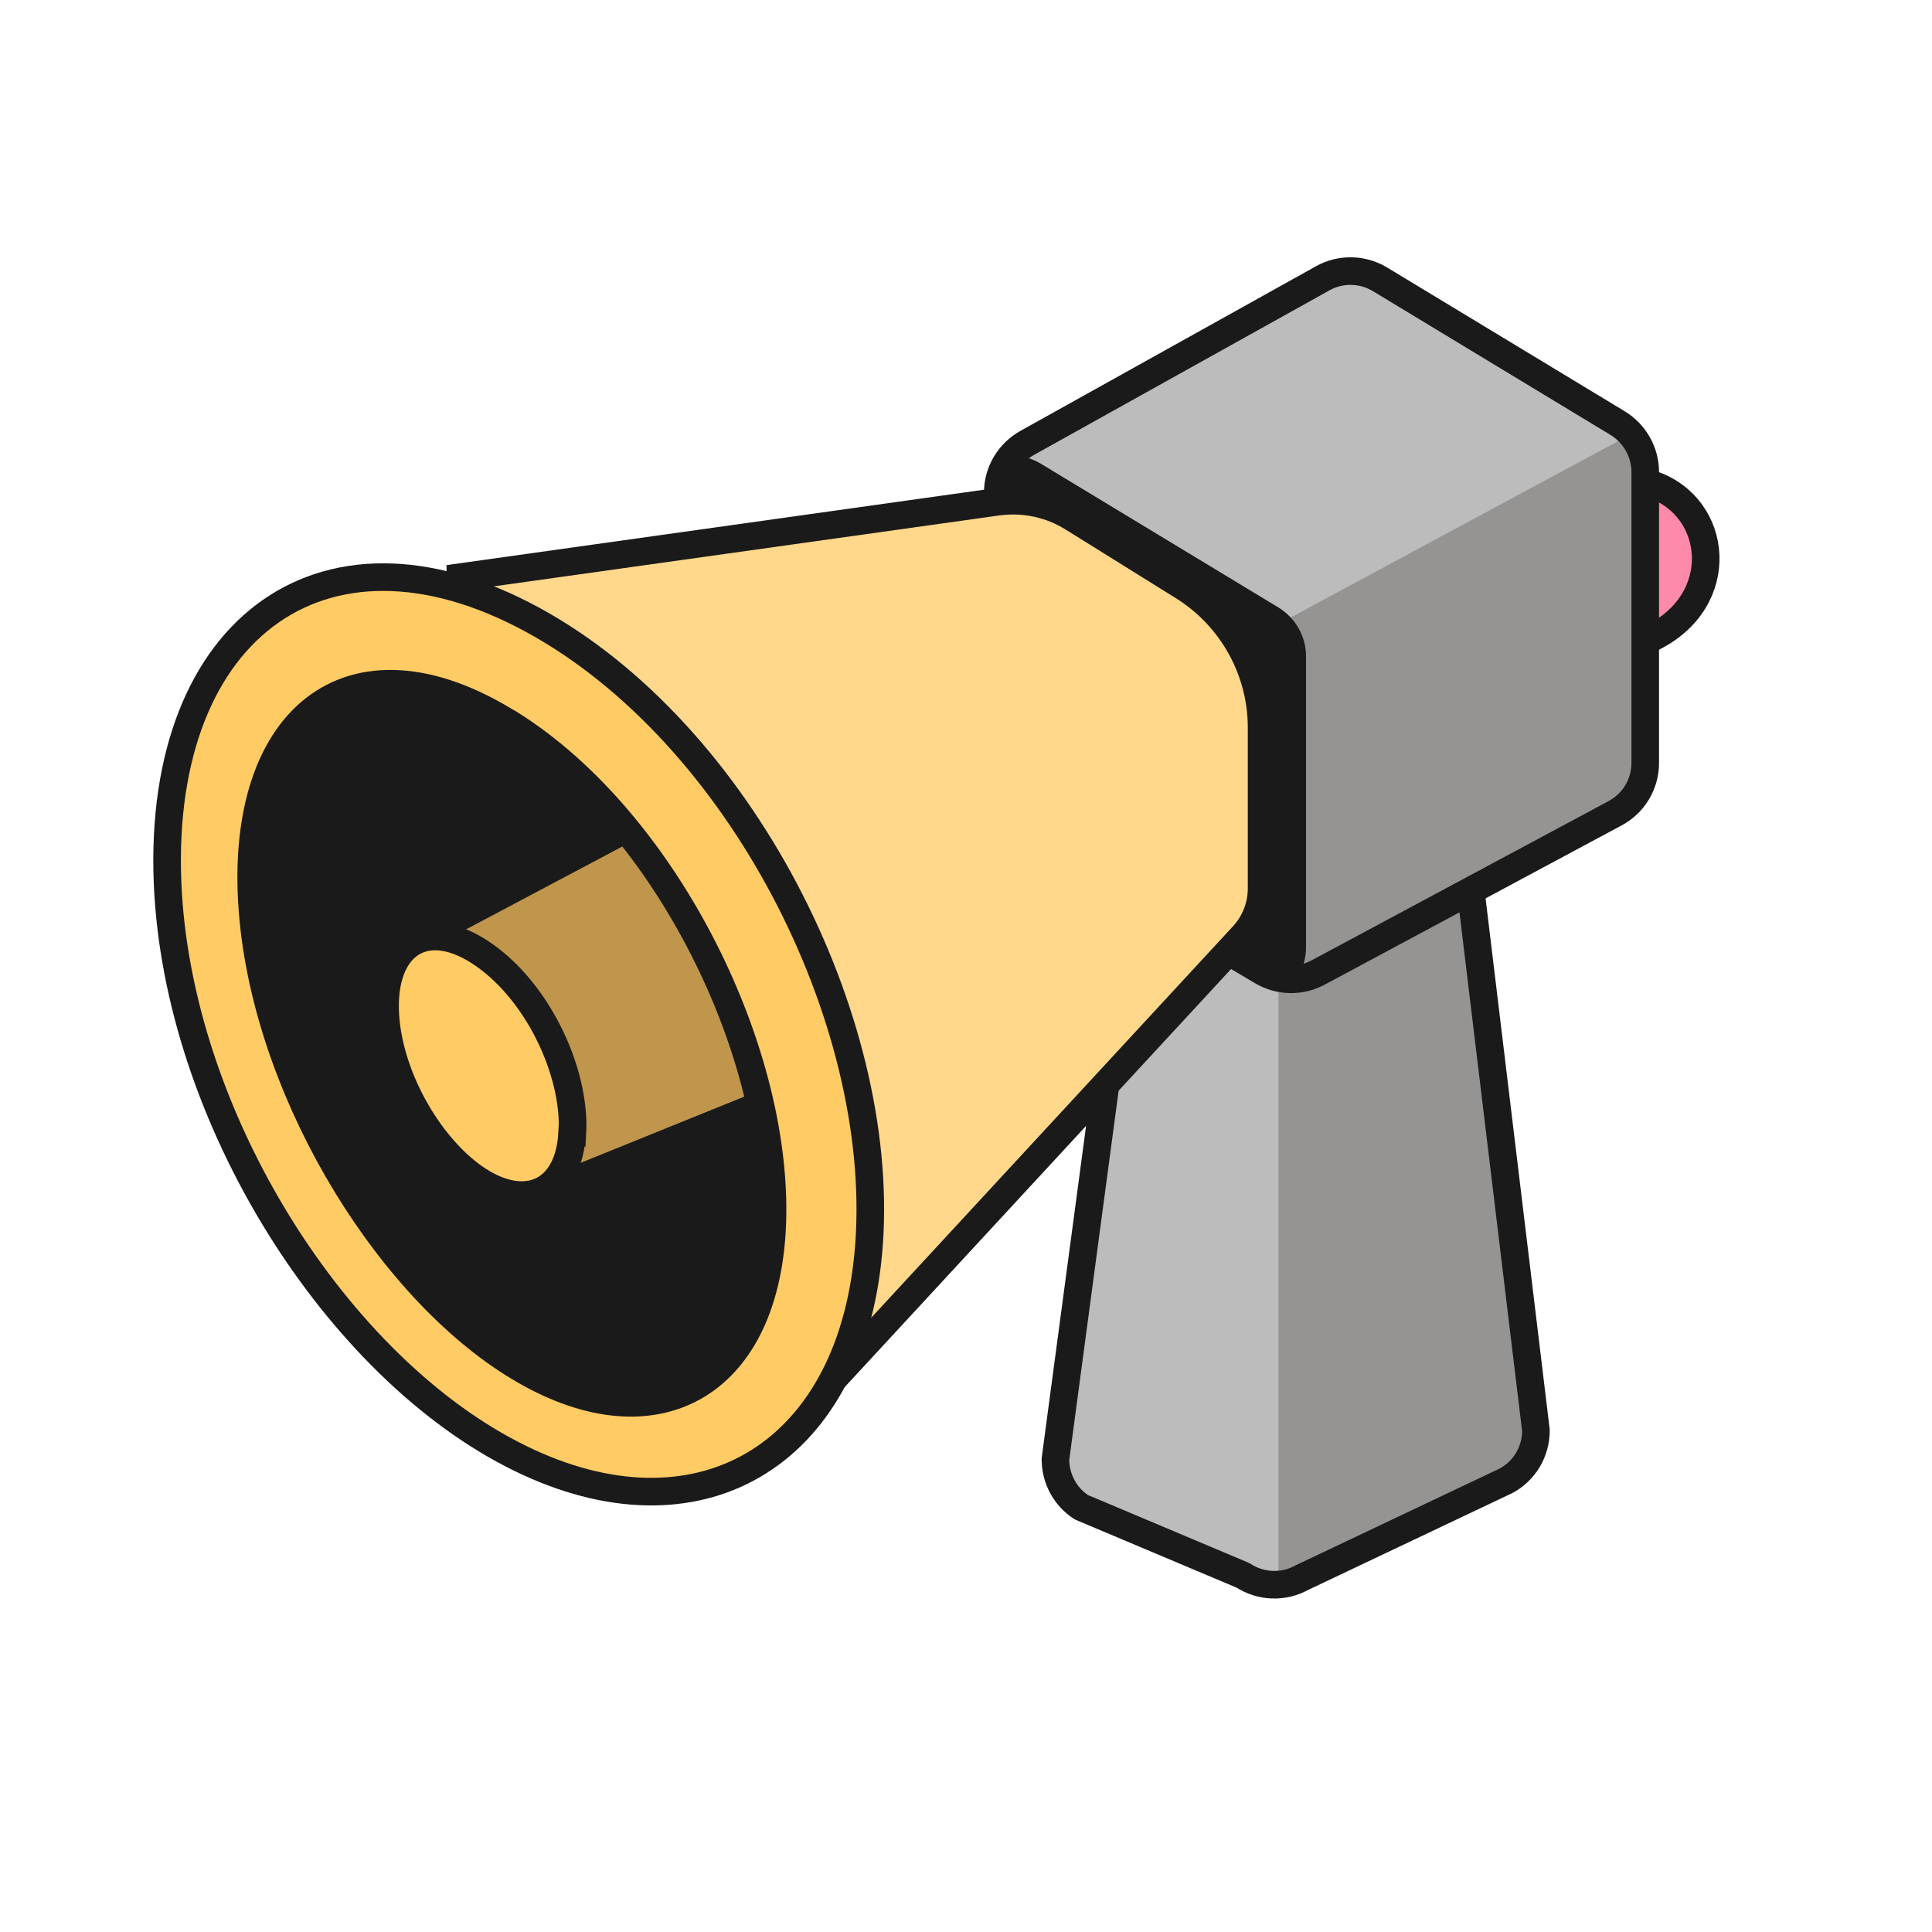
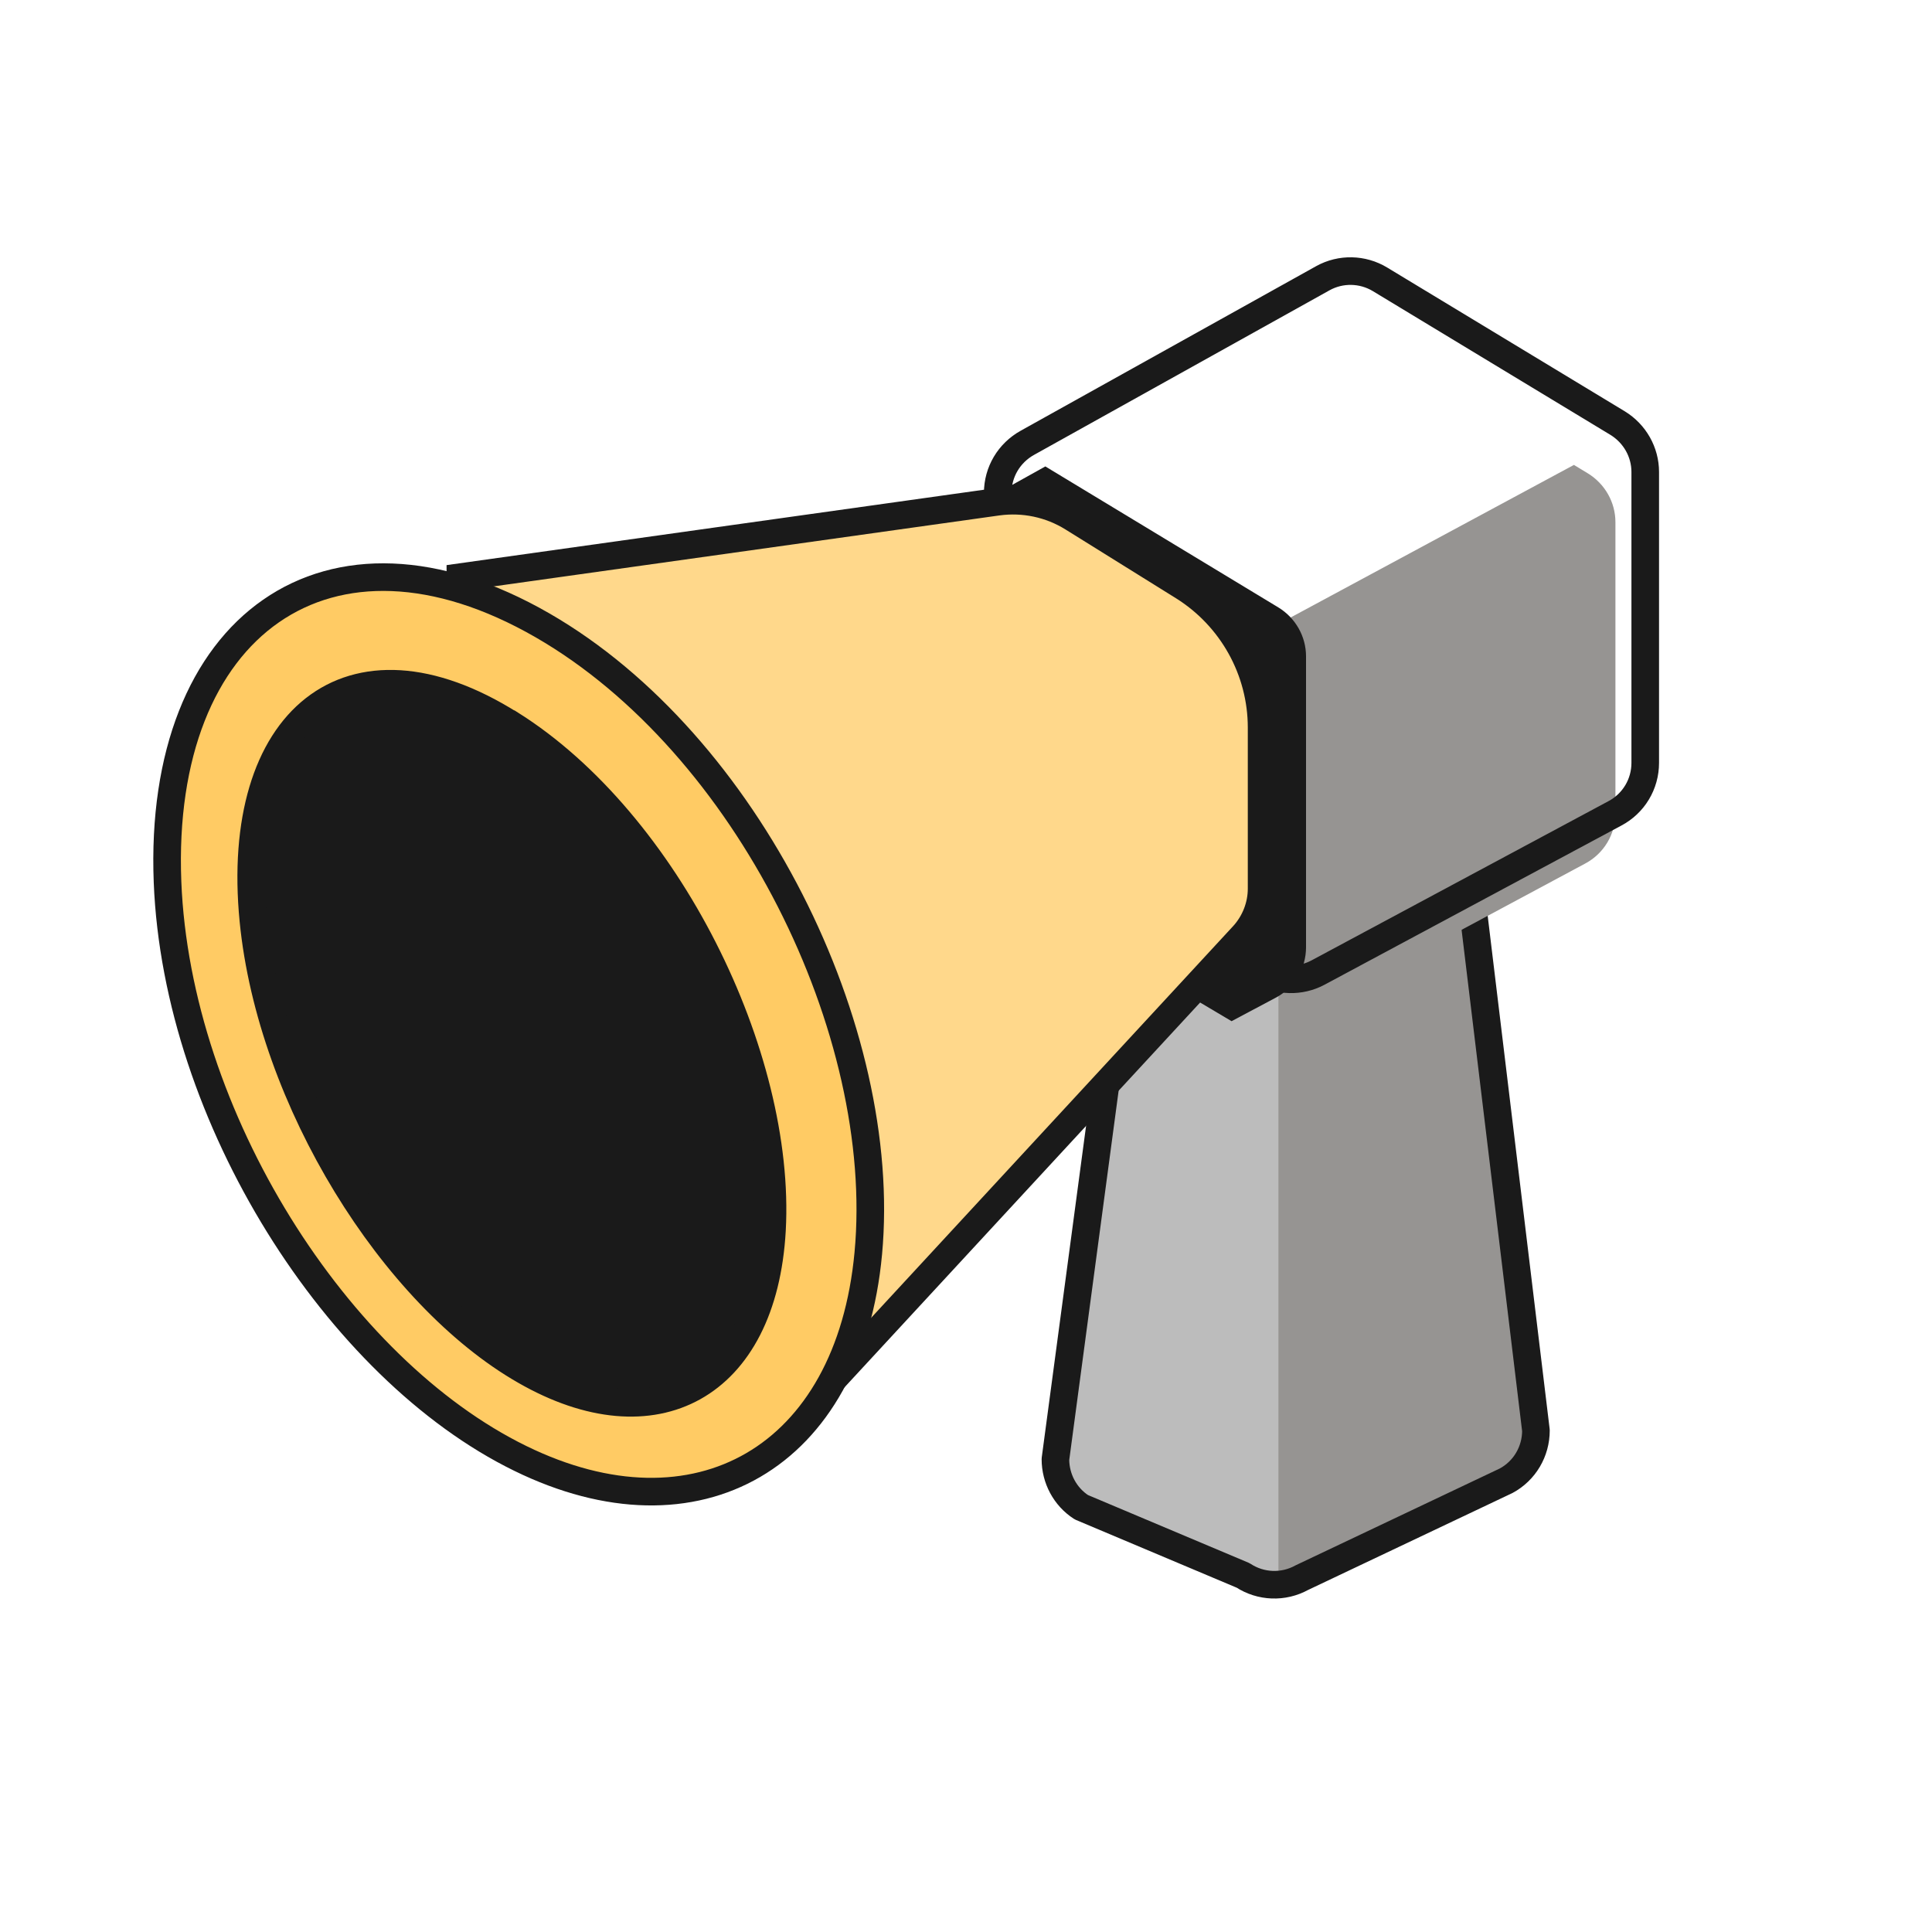
<svg xmlns="http://www.w3.org/2000/svg" id="Calque_3" data-name="Calque 3" viewBox="0 0 70 70">
  <defs>
    <style>
      .cls-1 {
        fill: #fd8aaa;
      }

      .cls-1, .cls-2, .cls-3, .cls-4, .cls-5, .cls-6, .cls-7 {
        stroke: #1a1a1a;
      }

      .cls-1, .cls-3, .cls-6 {
        stroke-linejoin: round;
      }

      .cls-2 {
        fill: #ffd88b;
      }

      .cls-2, .cls-4, .cls-5, .cls-7 {
        stroke-miterlimit: 10;
      }

      .cls-8 {
        clip-path: url(#clippath-1);
      }

      .cls-3, .cls-9 {
        fill: #bcbcbc;
      }

      .cls-4, .cls-10 {
        fill: #1a1a1a;
      }

      .cls-5 {
        fill: #ffcb64;
      }

      .cls-6 {
        fill: none;
      }

      .cls-11 {
        fill: #969492;
      }

      .cls-7 {
        fill: #bf964c;
      }

      .cls-12 {
        clip-path: url(#clippath);
      }
    </style>
    <clipPath id="clippath">
      <path class="cls-3" d="M53.27,32.12l2.38,19.71c0,.76-.41,1.46-1.08,1.82l-7.4,3.51c-.67.37-1.49.34-2.13-.08l-5.86-2.47c-.59-.38-.94-1.04-.94-1.74l2.13-15.93c0-.12.01-.24.03-.36l.91-5.19c.18-1.03,1.1-1.76,2.14-1.71l7.85.36c1.11.05,1.98.96,1.98,2.07Z" />
    </clipPath>
    <clipPath id="clippath-1">
-       <path class="cls-3" d="M36.15,18.17v-.31c0-.76.41-1.45,1.08-1.82l10.7-5.96c.65-.36,1.44-.34,2.07.04l8.61,5.21c.62.38,1,1.05,1,1.77v10.54c0,.77-.42,1.47-1.1,1.83l-10.76,5.77c-.64.34-1.41.32-2.03-.05l-1.23-.73" />
+       <path class="cls-3" d="M36.15,18.17v-.31l10.7-5.96c.65-.36,1.44-.34,2.07.04l8.61,5.21c.62.38,1,1.05,1,1.77v10.54c0,.77-.42,1.47-1.1,1.83l-10.76,5.77c-.64.34-1.41.32-2.03-.05l-1.23-.73" />
    </clipPath>
  </defs>
-   <path class="cls-1" d="M59.83,17.54c2.45.81,2.8,4.23,0,5.58" />
  <g>
    <path class="cls-9" d="M53.27,32.12l2.38,19.71c0,.76-.41,1.46-1.08,1.82l-7.4,3.51c-.67.37-1.49.34-2.13-.08l-5.86-2.47c-.59-.38-.94-1.04-.94-1.74l2.13-15.93c0-.12.01-.24.03-.36l.91-5.19c.18-1.03,1.1-1.76,2.14-1.71l7.85.36c1.11.05,1.98.96,1.98,2.07Z" />
    <g class="cls-12">
      <polygon class="cls-11" points="46.32 25.7 59.61 26.37 60.96 65.05 46.32 65.05 46.32 25.7" />
    </g>
    <path class="cls-6" d="M53.27,32.12l2.38,19.71c0,.76-.41,1.46-1.08,1.82l-7.4,3.51c-.67.37-1.49.34-2.13-.08l-5.86-2.47c-.59-.38-.94-1.04-.94-1.74l2.13-15.93c0-.12.01-.24.03-.36l.91-5.19c.18-1.03,1.1-1.76,2.14-1.71l7.85.36c1.11.05,1.98.96,1.98,2.07Z" />
  </g>
  <g>
-     <path class="cls-9" d="M36.15,18.17v-.31c0-.76.41-1.45,1.08-1.82l10.7-5.96c.65-.36,1.44-.34,2.07.04l8.61,5.21c.62.38,1,1.05,1,1.77v10.54c0,.77-.42,1.47-1.1,1.83l-10.76,5.77c-.64.34-1.41.32-2.03-.05l-1.23-.73" />
    <g class="cls-8">
      <polygon class="cls-11" points="46.47 36.67 46.47 22.53 60.73 14.85 61.93 33.36 46.47 36.67" />
      <path class="cls-10" d="M22.51,25.51v-.31c0-.76.41-1.45,1.08-1.82l12.05-6.62c.65-.36,1.44-.34,2.07.04l8.61,5.21c.62.38,1,1.05,1,1.77v10.54c0,.77-.42,1.47-1.1,1.83l-12.1,6.43c-.64.34-1.41.32-2.03-.05l-1.23-.73" />
      <rect class="cls-10" x="46.82" y="37.8" width="14.63" height="39.35" />
    </g>
    <path class="cls-6" d="M36.15,18.17v-.31c0-.76.41-1.45,1.08-1.82l10.7-5.96c.65-.36,1.44-.34,2.07.04l8.61,5.21c.62.38,1,1.05,1,1.77v10.54c0,.77-.42,1.47-1.1,1.83l-10.76,5.77c-.64.34-1.41.32-2.03-.05l-1.23-.73" />
  </g>
  <path class="cls-4" d="M18.49,25.35c-6.27-3.94-10.8-.18-10.03,7.65.69,7.02,5.46,14.65,10.61,17.6,5.03,2.88,9.29.63,9.63-5.49.38-6.8-4.11-15.92-10.2-19.75Z" />
-   <path class="cls-7" d="M15.05,34.08l7.62-4.04s2.62.16,4.14,3.88c1.52,3.73.73,6.12.73,6.12l-8.03,3.25-4.46-9.21Z" />
  <path class="cls-2" d="M16.68,20.91l19.46-2.73c.95-.13,1.91.07,2.73.58l4,2.49c1.76,1.1,2.84,3.03,2.84,5.11v5.84c0,.62-.24,1.23-.66,1.69l-14.86,16.08c-.29-12.97-5.25-22.29-13.51-29.04Z" />
  <path class="cls-5" d="M31.46,45.41c-.69,7.42-6.22,10.56-12.61,7.43-6.63-3.24-12.44-12.36-12.78-20.88-.37-9.32,5.84-13.77,13.59-9.3,7.42,4.28,12.55,14.69,11.8,22.75ZM18.49,26.24c-5.82-3.66-10.02-.17-9.31,7.1.64,6.52,5.07,13.6,9.85,16.33,4.67,2.68,8.62.59,8.94-5.1.35-6.31-3.81-14.77-9.47-18.33Z" />
-   <path class="cls-5" d="M20.73,41.05c-.11,2.05-1.53,2.8-3.21,1.83-1.72-.99-3.31-3.53-3.54-5.87-.26-2.61,1.26-3.87,3.35-2.55s3.53,4.32,3.41,6.59Z" />
</svg>